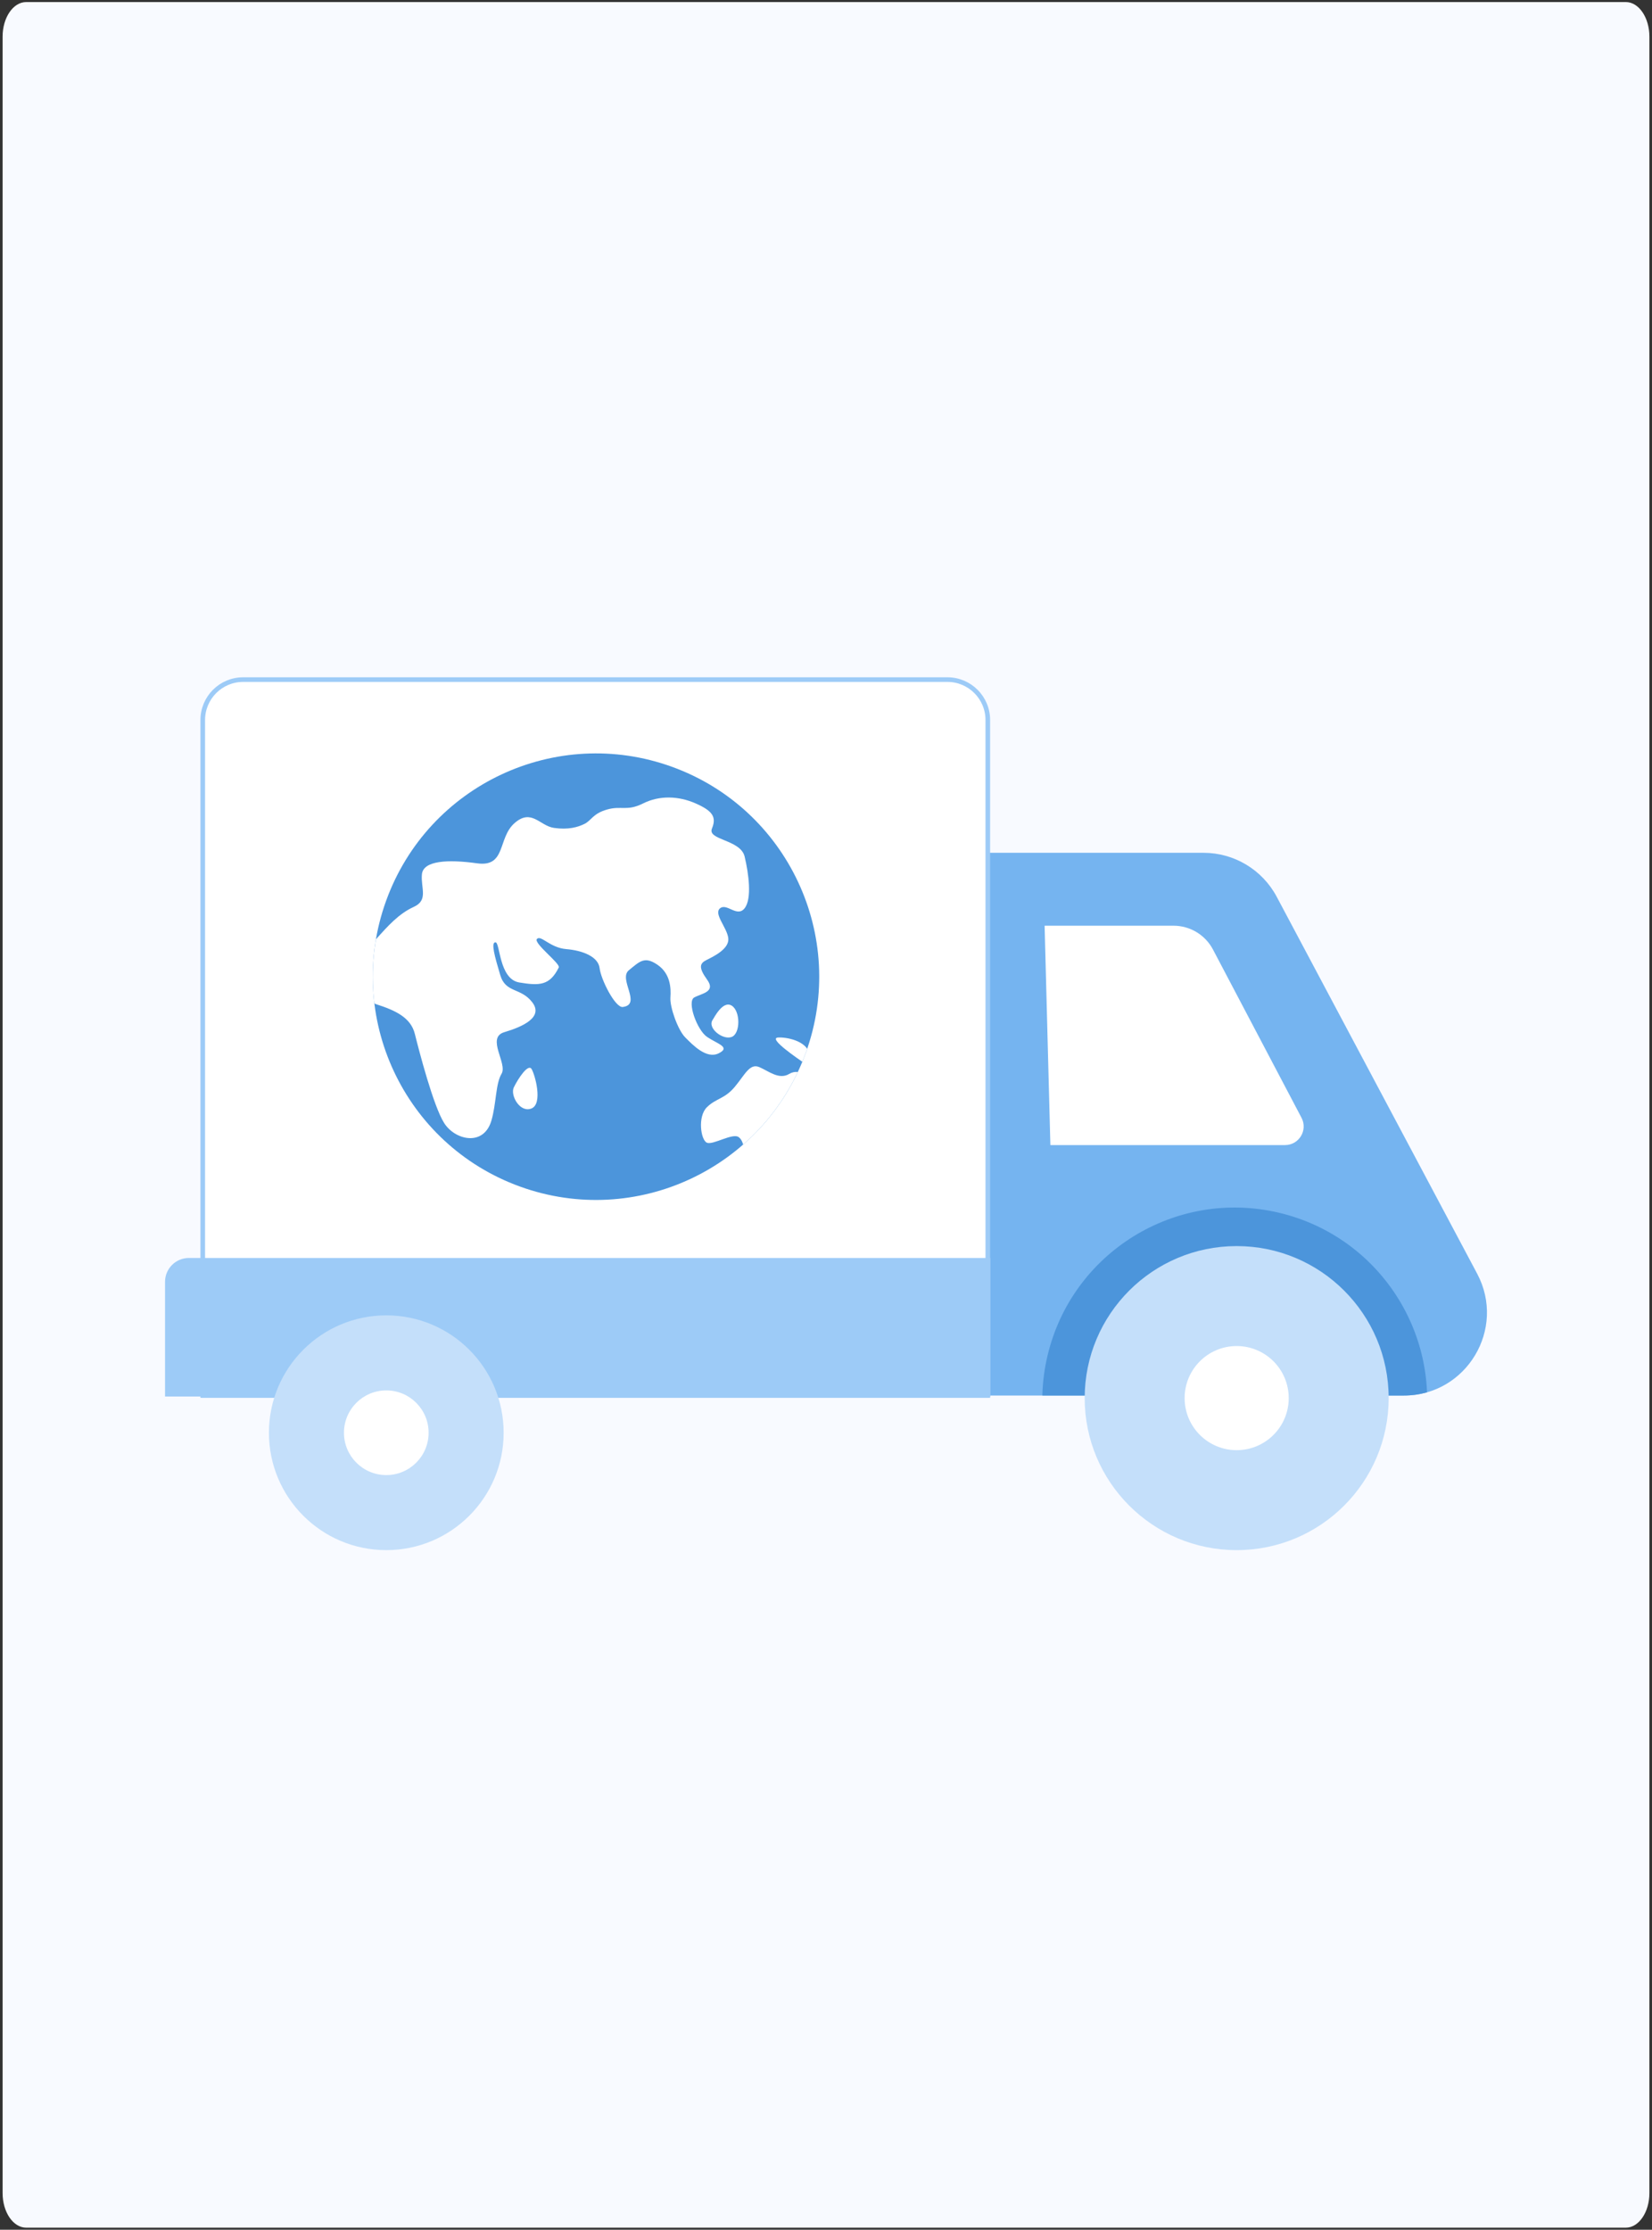
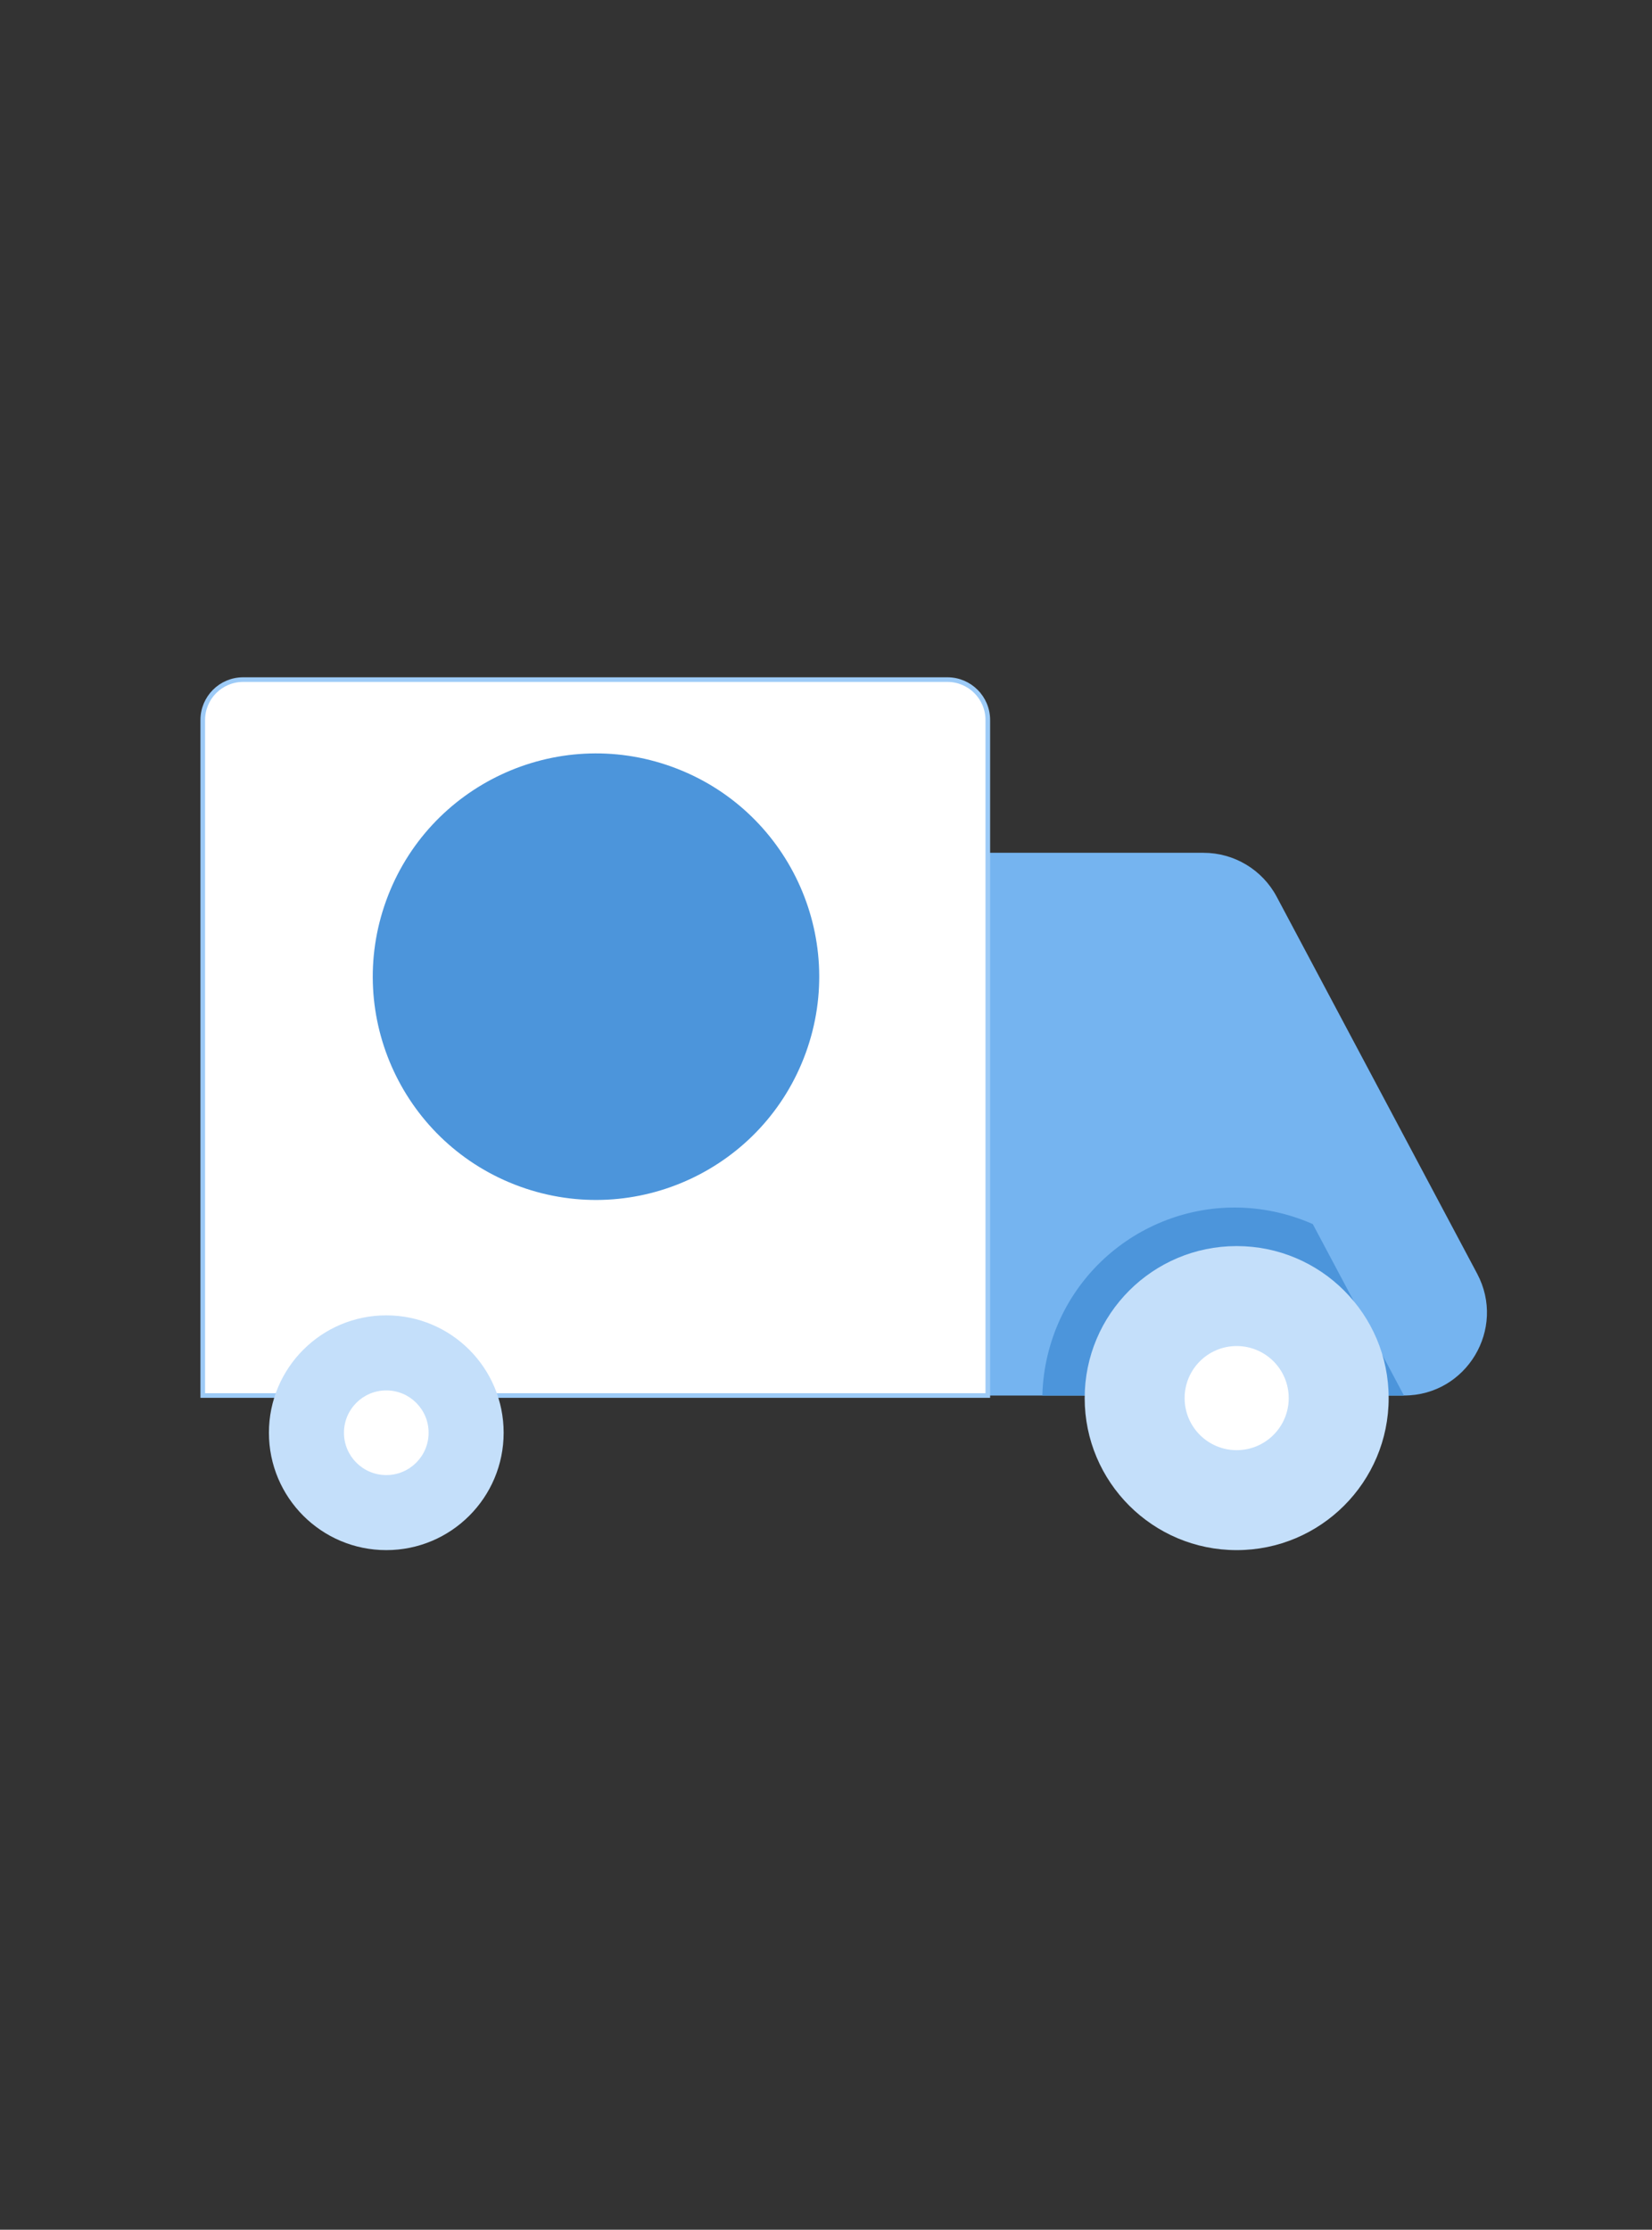
<svg xmlns="http://www.w3.org/2000/svg" id="a" width="802.615" height="1083.077" viewBox="0 0 802.615 1083.077">
  <rect x="0" y="0" width="802.615" height="1083.077" fill="#333333" stroke="none" />
  <defs>
    <style>.d{fill:none;}.e{fill:#f8faff;}.f,.g{fill:#fff;}.h{fill:#9dcbf7;}.i{fill:#c4dffa;}.j{fill:#75b4f0;}.k{fill:#4c95db;}.g{stroke:#9dcbf7;stroke-miterlimit:10;stroke-width:2.248px;}.l{clip-path:url(#c);}.m{clip-path:url(#b);}</style>
    <clipPath id="b">
-       <path d="M682.1,677.868h-202.181V414.245h104.808c14.892,0,28.57,8.217,35.563,21.364l97.372,183.061c14.271,26.829-5.174,59.197-35.562,59.197Z" style="fill:none;" />
+       <path d="M682.1,677.868h-202.181V414.245h104.808c14.892,0,28.57,8.217,35.563,21.364c14.271,26.829-5.174,59.197-35.562,59.197Z" style="fill:none;" />
    </clipPath>
    <clipPath id="c">
-       <circle cx="289.561" cy="474.414" r="108.43" transform="translate(-255.091 585.178) rotate(-70.097)" style="fill:none;" />
-     </clipPath>
+       </clipPath>
  </defs>
-   <path d="M801.351,17.816V1065.261c0,9.281-5.136,16.817-11.462,16.817H12.729c-6.327,0-11.464-7.535-11.464-16.82V17.819C1.264,8.536,6.4,.999,12.729,.999H789.887c6.326,0,11.462,7.535,11.462,16.817h.002Z" style="fill:#f8faff;" />
  <g>
    <path d="M682.1,677.868h-202.181V414.245h104.808c14.892,0,28.57,8.217,35.563,21.364l97.372,183.061c14.271,26.829-5.174,59.197-35.562,59.197Z" style="fill:#75b4f0;" />
    <path d="M118.139,330.111H460.287c10.842,0,19.631,8.789,19.631,19.632v328.126H98.507V349.742c0-10.842,8.789-19.632,19.631-19.632Z" style="fill:#fff; stroke:#9dcbf7; stroke-miterlimit:10; stroke-width:2.248px;" />
-     <path d="M91.783,611.049H481.162v67.298H80.18v-55.695c0-6.408,5.194-11.603,11.603-11.603Z" style="fill:#9dcbf7;" />
-     <path d="M507.518,449.658h62.613c8.055,0,15.446,4.463,19.197,11.591l43.003,81.705c3.17,6.024-1.198,13.259-8.005,13.259h-114.004l-2.804-106.555Z" style="fill:#fff;" />
    <g style="clip-path:url(#b);">
      <circle cx="599.894" cy="680.057" r="93.474" transform="translate(-199.798 1107.659) rotate(-76.718)" style="fill:#4c95db;" />
    </g>
    <circle cx="600.829" cy="679.122" r="73.844" style="fill:#c4dffa;" />
    <circle cx="187.675" cy="695.947" r="57.019" style="fill:#c4dffa;" />
    <circle cx="600.829" cy="679.122" r="25.289" style="fill:#fff;" />
    <circle cx="187.675" cy="695.947" r="20.564" style="fill:#fff;" />
    <circle cx="289.561" cy="474.414" r="108.43" transform="translate(-255.091 585.178) rotate(-70.097)" style="fill:#4c95db;" />
    <g style="clip-path:url(#c);">
      <g>
-         <path d="M182.832,456.065c-4.067,4.546-9.261,28.775,0,31.752,9.261,2.976,16.726,6.429,18.71,14.367,1.984,7.938,8.996,35.122,14.288,43.391,5.292,8.269,19.136,11.471,22.898-1.2,2.45-8.25,1.984-17.86,4.962-22.822,2.976-4.962-7.607-17.53,1.323-20.176,8.93-2.646,19.183-7.277,13.561-14.553-5.623-7.276-12.899-4.3-15.546-13.23-2.646-8.931-4.63-15.877-2.315-15.877s1.654,17.86,11.576,19.514,14.827,1.482,19.184-7.277c.943-1.896-12.568-11.907-10.584-13.891s6.284,4.3,14.222,4.962c7.938,.661,15.545,3.638,16.207,9.261,.662,5.623,7.62,19.302,11.246,18.852,9.459-1.172-2.315-13.561,2.977-17.86,5.292-4.3,7.607-6.945,13.891-2.646,6.284,4.3,6.615,11.246,6.284,15.876-.331,4.63,3.59,15.801,7.229,19.439,3.638,3.638,10.301,10.659,16.255,7.682,5.953-2.976-.661-4.571-5.623-7.908-4.961-3.337-9.922-17.229-6.284-19.213s10.584-2.646,6.284-8.599c-4.3-5.954-3.638-7.938-.331-9.592,3.308-1.654,11.246-5.403,10.584-10.639-.662-5.237-7.277-11.852-3.97-14.498,3.308-2.646,8.269,4.63,11.908,0,3.638-4.631,1.984-16.868,0-25.137-1.984-8.269-18.192-7.938-15.876-13.561,2.315-5.623,.331-8.6-7.939-12.238-8.269-3.638-17.53-3.968-25.468,0-7.938,3.969-10.584,.993-17.53,2.977-6.946,1.984-7.607,5.292-10.914,6.946-3.308,1.653-7.939,2.976-14.884,1.984-6.946-.992-10.915-9.591-19.184-2.315-8.269,7.276-3.969,21.498-18.191,19.514-14.222-1.985-26.13-1.323-26.791,5.292-.661,6.615,3.307,12.569-3.969,15.876-7.276,3.308-12.568,9.261-18.191,15.545Z" style="fill:#fff;" />
        <path d="M249.644,528.169c2.164-4.416,6.945-11.577,8.599-8.931,1.654,2.646,5.623,16.868,0,19.184-5.623,2.315-10.476-6.424-8.599-10.253Z" style="fill:#fff;" />
        <path d="M343.423,537.855c4.466-4.409,8.599-3.97,13.561-9.923,4.961-5.953,7.276-11.576,11.907-9.592,4.63,1.984,9.592,6.285,14.553,3.308,4.962-2.976,11.813,.858,10.159,12.434-1.654,11.576-6.702,21.858-11.332,27.812-4.631,5.953-16.357,9.035-18.672,3.744-2.315-5.292-1.654-10.915-4.63-13.23-2.977-2.315-12.569,3.969-15.545,2.646-2.977-1.323-4.568-12.69,0-17.198Z" style="fill:#fff;" />
        <path d="M346.223,495.424c.789-1.161,4.961-9.592,9.261-6.946,4.3,2.646,4.3,13.561,0,15.215-4.3,1.654-11.95-4.312-9.261-8.269Z" style="fill:#fff;" />
        <path d="M377.975,503.976c3.732-.269,13.818,1.371,15.343,7.986,1.526,6.615-.459,5.953-2.774,4.3-2.315-1.653-17.653-11.918-12.568-12.286Z" style="fill:#fff;" />
      </g>
    </g>
  </g>
</svg>